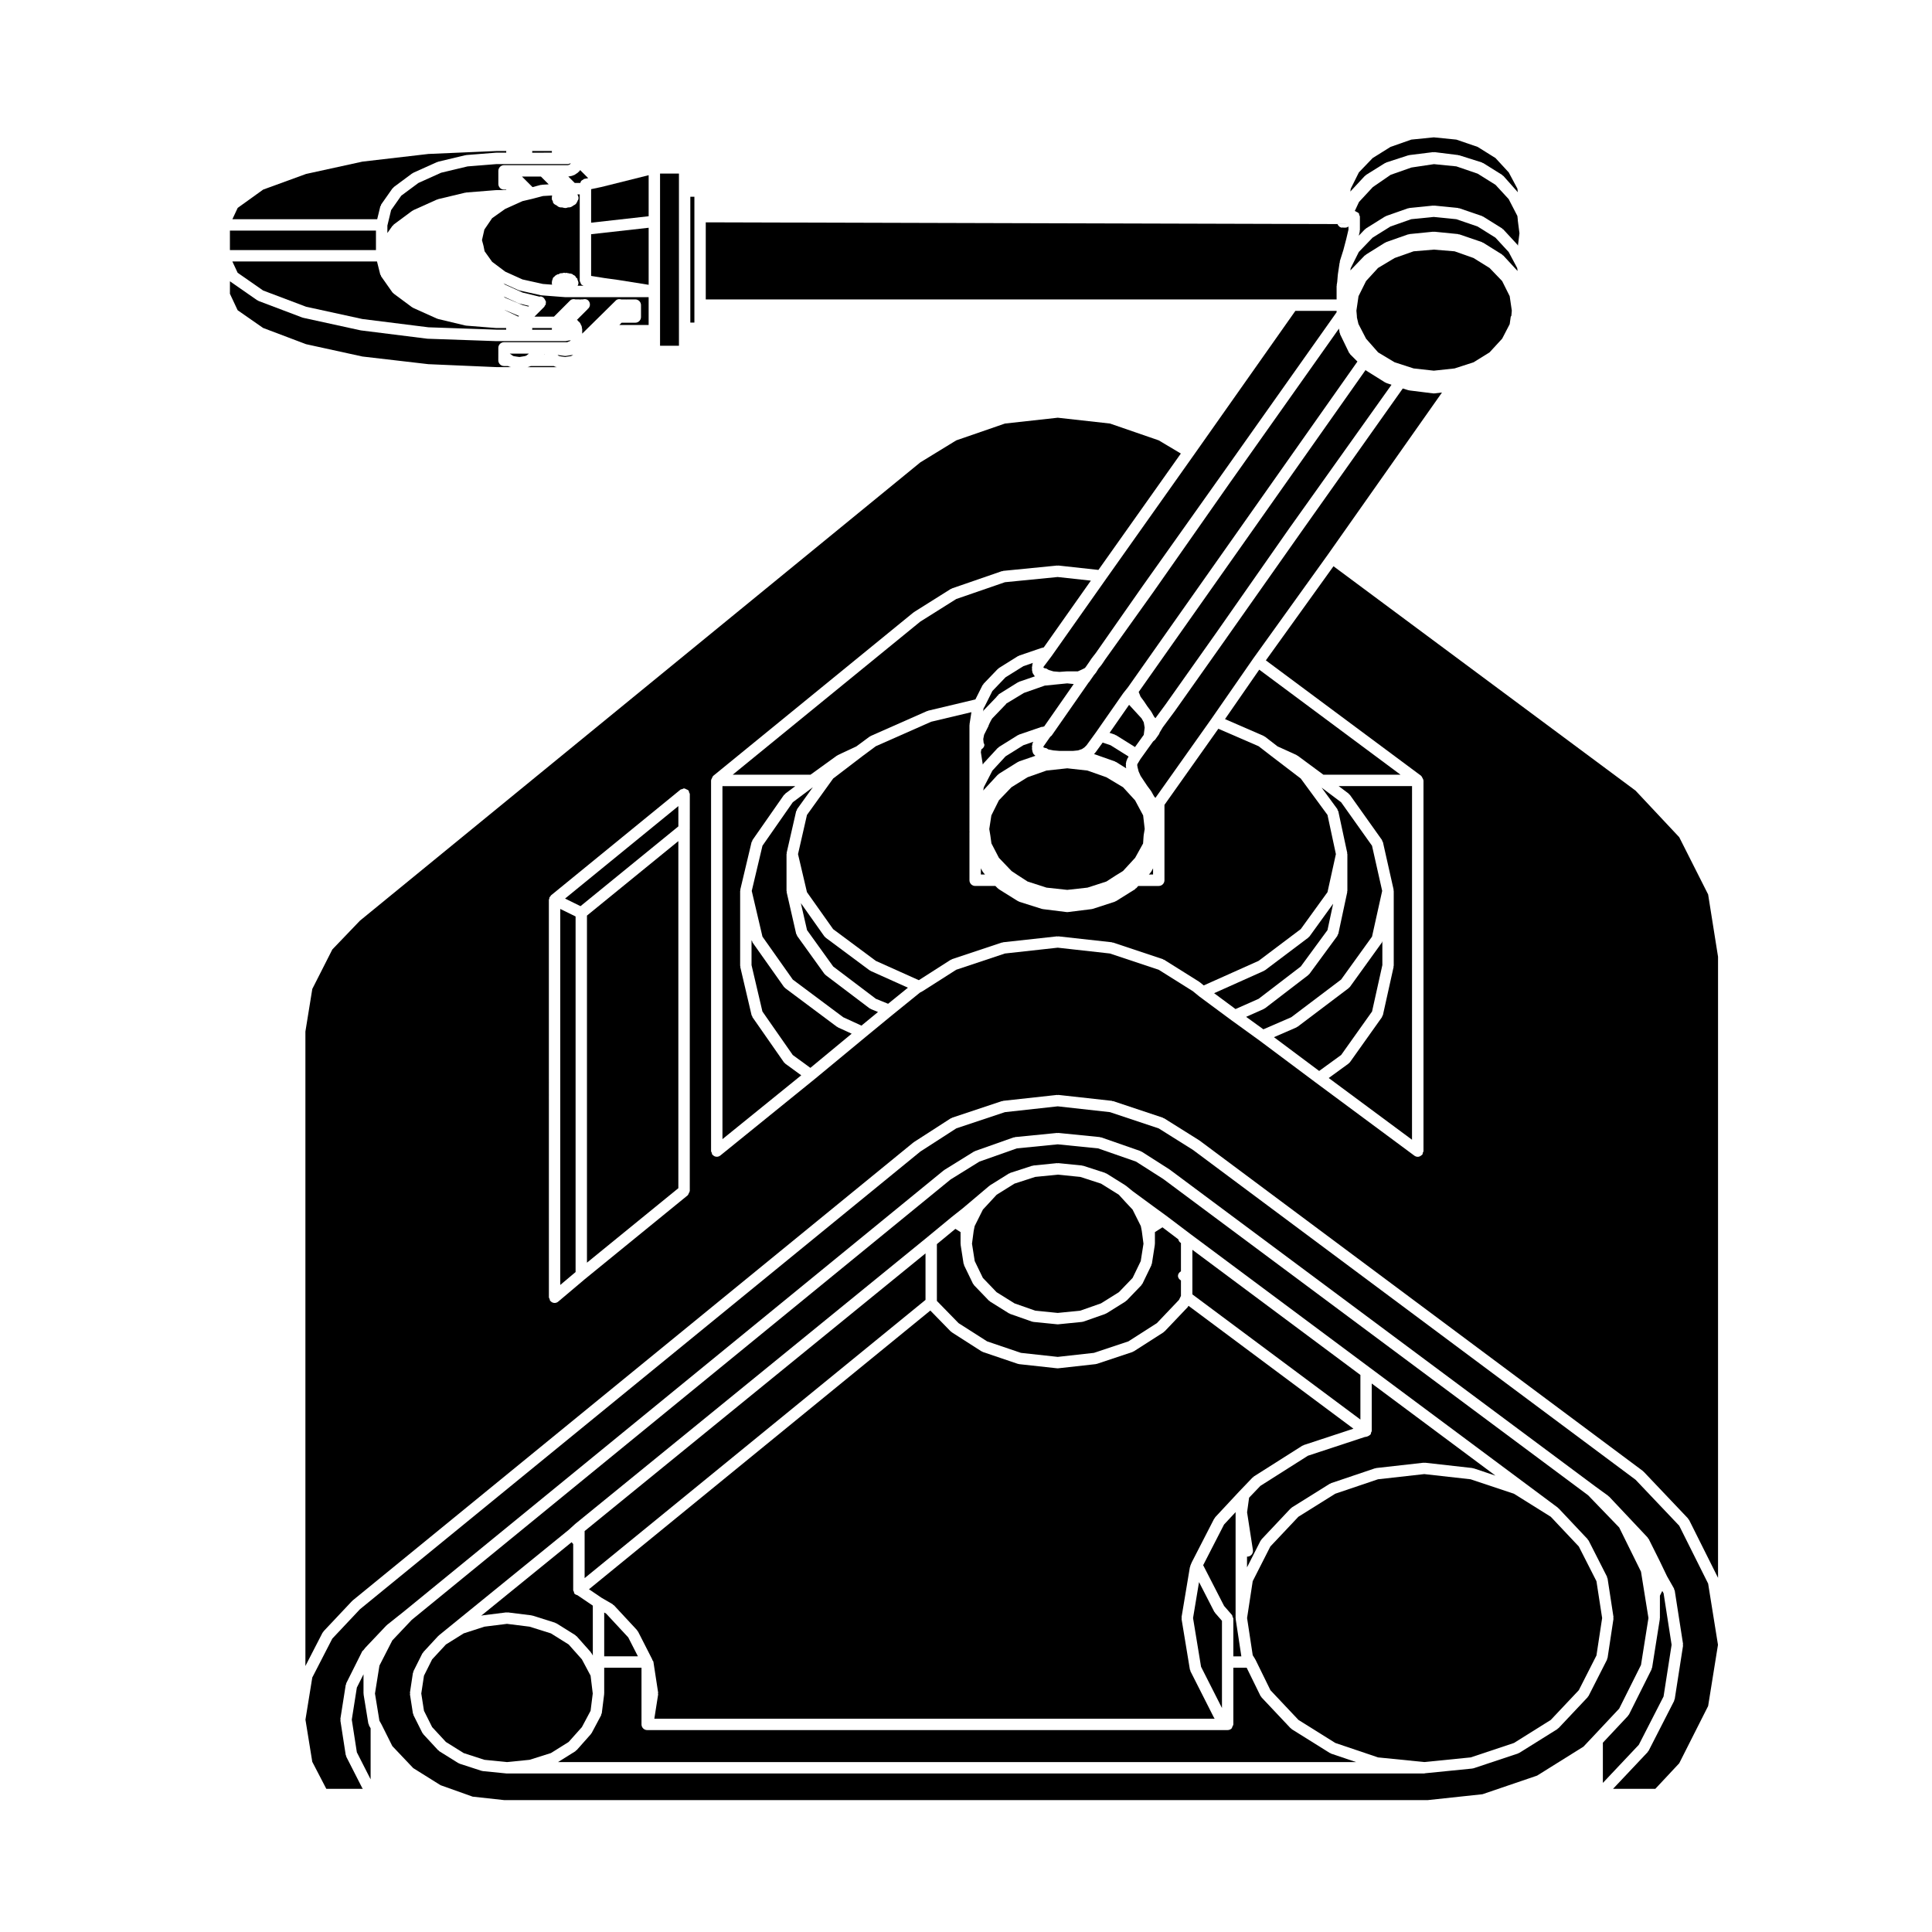
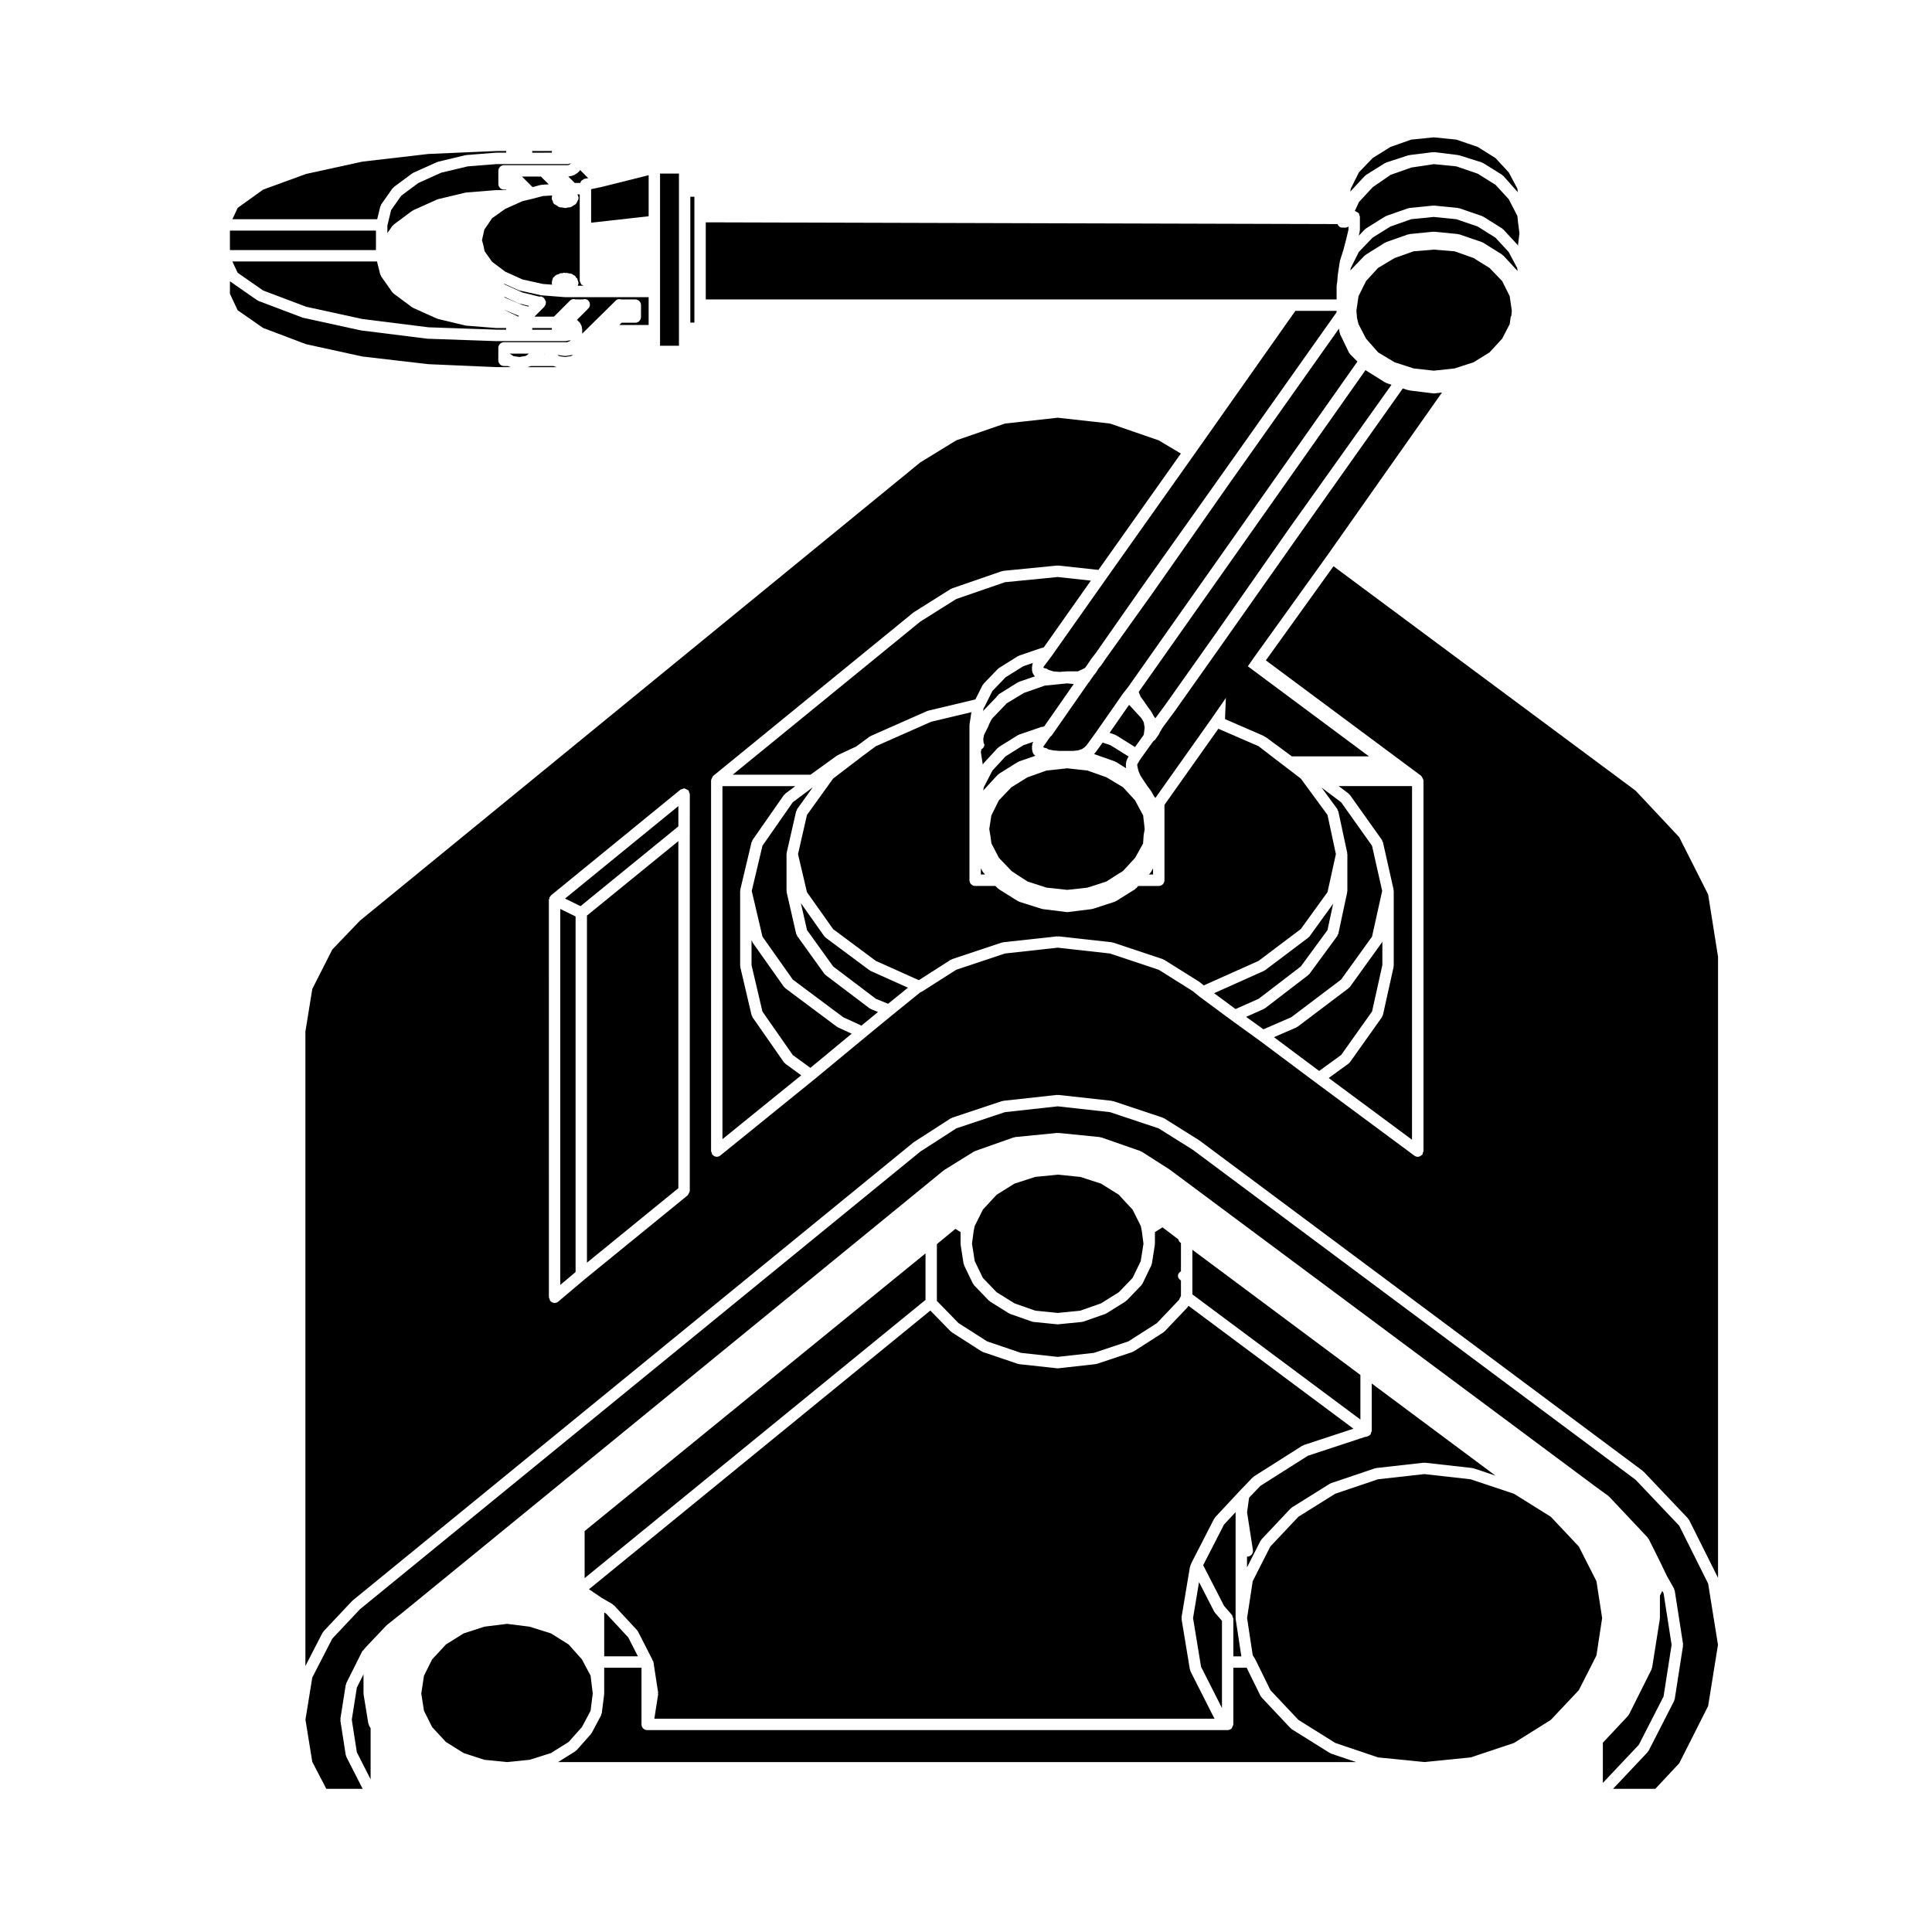
<svg xmlns="http://www.w3.org/2000/svg" fill="#000000" width="800px" height="800px" version="1.1" viewBox="144 144 512 512">
  <g>
    <path d="m426.83 347.61-5.492 0.594-5.023 1.773-4.262 2.644-3.336 3.473-1.996 4.004-0.555 3.613 0.277 1.652c0.004 0.012-0.004 0.016-0.004 0.023 0 0.012 0.012 0.016 0.012 0.023l0.289 2.098 1.98 3.82 3.359 3.512 1.727 1.152h0.004l2.508 1.621 5.019 1.621 5.5 0.594 5.352-0.594 5.019-1.621 2.508-1.621c0.004-0.004 0.016 0 0.02-0.004 0.004-0.004 0.004-0.012 0.012-0.016l1.863-1.148 3.211-3.492 2.106-3.797 0.137-2.019c0-0.039 0.02-0.07 0.023-0.105 0.004-0.016-0.016-0.031-0.012-0.039l0.281-1.684-0.414-3.594-2.141-3.996-3.184-3.473-4.414-2.644-5.027-1.773z" />
    <path d="m434.35 343.36c-0.031 0.047-0.082 0.059-0.109 0.102-0.016 0.02-0.012 0.051-0.023 0.07h-0.012c0 0.004 0 0.012-0.004 0.016l-0.281 0.281 5.543 1.949c0.059 0.02 0.082 0.09 0.125 0.117 0.059 0.023 0.117-0.004 0.172 0.031l2.691 1.684-0.105-0.629c-0.016-0.102 0.066-0.172 0.066-0.273 0-0.098-0.074-0.172-0.055-0.273l0.156-0.785c0.02-0.09 0.109-0.133 0.141-0.215 0.035-0.09-0.012-0.18 0.039-0.266l0.383-0.641-0.082-0.102-4.695-2.934-2.086-0.699z" />
    <path d="m395.95 398.35c0.059-0.035 0.125-0.004 0.191-0.035 0.059-0.031 0.082-0.105 0.145-0.125l13.227-4.41c0.055-0.02 0.105 0.031 0.16 0.016 0.059-0.016 0.09-0.074 0.145-0.086l14.328-1.57c0.066 0 0.105 0.051 0.168 0.051 0.059 0 0.105-0.051 0.168-0.051l14.168 1.57c0.059 0.012 0.09 0.07 0.145 0.086 0.055 0.016 0.105-0.031 0.16-0.016l13.227 4.41c0.066 0.023 0.086 0.102 0.141 0.125 0.059 0.023 0.125-0.012 0.18 0.031l9.289 5.824c0.031 0.02 0.031 0.059 0.059 0.082 0.031 0.02 0.07 0.012 0.098 0.031l1.055 0.863 14.535-6.508 11.18-8.422 7.082-9.789 2.223-10.078-2.227-10.387-7.078-9.637-7.856-6.004h-0.004c0-0.004-0.004-0.004-0.004-0.004l-3.309-2.559-10.672-4.629-14.281 20.172v19.977c0 0.836-0.676 1.512-1.512 1.512h-5.441l-0.5 0.574c-0.055 0.059-0.137 0.039-0.195 0.09-0.066 0.059-0.07 0.156-0.145 0.207l-5.039 3.148c-0.074 0.051-0.152 0.039-0.23 0.07-0.047 0.02-0.059 0.074-0.105 0.09l-5.824 1.891c-0.082 0.031-0.156 0.023-0.238 0.039-0.016 0-0.023 0.02-0.047 0.023l-6.297 0.785c-0.059 0.004-0.117 0.012-0.188 0.012s-0.125-0.004-0.188-0.012l-6.297-0.785c-0.02-0.004-0.023-0.02-0.039-0.023-0.082-0.012-0.152-0.012-0.227-0.035l-5.984-1.891c-0.051-0.016-0.07-0.074-0.109-0.098-0.074-0.031-0.16-0.02-0.238-0.07l-5.039-3.148c-0.055-0.031-0.055-0.105-0.105-0.145-0.051-0.035-0.117-0.02-0.16-0.066l-0.66-0.66h-5.356c-0.836 0-1.512-0.676-1.512-1.512v-12.75c0-0.031 0.031-0.051 0.031-0.082s-0.031-0.051-0.031-0.082v-6.906c0-0.012-0.004-0.012-0.004-0.02 0-0.012 0.004-0.012 0.004-0.02v-21.23c0-0.047 0.047-0.07 0.047-0.109 0-0.039-0.035-0.074-0.031-0.121l0.504-3.223-10.656 2.535-14.676 6.488-3.473 2.574-7.84 5.992-6.938 9.648-2.371 10.383 2.367 10.078 6.938 9.801 11.32 8.414 11.391 5.113z" />
    <path d="m430.72 321.43 0.734-0.367 0.215-0.215 0.984-1.414 0.629-0.945c0.016-0.02 0.039-0.02 0.051-0.035 0.016-0.016 0.004-0.039 0.02-0.055l1.062-1.371 12.43-17.773s0.004 0 0.004-0.004c0.004 0 0-0.004 0.004-0.004l20.777-29.281v-0.004l0.121-0.172c0.004-0.004 0.004-0.016 0.012-0.023 0 0 0.012 0 0.012-0.004l30.441-43.016v-0.367h-10.926l-26.949 38.25s-0.004 0-0.004 0.004l-23.297 32.895v0.004l-14.328 20.309-0.004 0.004c0 0.004-0.012 0.004-0.016 0.012-0.004 0.012 0 0.02-0.004 0.02l-2.133 2.84-0.035 0.25h0.012c0.145 0 0.242 0.109 0.371 0.152 0.137 0.039 0.277-0.016 0.402 0.059l0.629 0.379 1.238 0.367 1.598 0.137 1.934-0.145c0.023-0.004 0.039 0.02 0.066 0.02 0.02 0 0.035-0.023 0.055-0.023h2.82z" />
    <path d="m438.05 338.21 1.387 0.465c0.066 0.023 0.086 0.102 0.141 0.125 0.059 0.023 0.125-0.012 0.18 0.031l5.031 3.144 2.316-3.223 0.242-1.918-0.238-1.414-0.57-1.023-3.316-3.613z" />
    <path d="m445.77 327.39 0.5 1.25 0.832 1.113c0.012 0.012 0 0.031 0.012 0.039 0.012 0.016 0.031 0.016 0.039 0.031l0.906 1.359 0.938 1.25c0.023 0.031 0.012 0.074 0.031 0.105 0.02 0.031 0.066 0.031 0.082 0.066l0.035 0.055 0.004 0.012 0.68 1.23 0.363 0.434 2.664-3.613 13.695-19.355 19.363-27.699s0.012 0 0.012-0.004v-0.004l26.84-37.695-1.367-0.453c-0.047-0.02-0.059-0.07-0.105-0.09-0.07-0.035-0.152-0.023-0.223-0.07l-5.039-3.148c-0.066-0.039-0.066-0.117-0.121-0.168l-60.148 85.344z" />
    <path d="m449.11 374.98c-0.047 0.086-0.125 0.121-0.18 0.195-0.031 0.039-0.02 0.102-0.055 0.137l-0.418 0.438h1.117v-1.637z" />
    <path d="m486.21 413.57 13.199-9.977 8.191-11.375 2.691-12.121-2.691-11.965-8.188-11.523-5.176-3.883 4.18 5.699c0.07 0.098 0.031 0.207 0.074 0.312 0.051 0.105 0.16 0.152 0.18 0.273l2.363 11.023c0.016 0.059-0.035 0.105-0.031 0.168 0.012 0.055 0.066 0.09 0.066 0.145v9.766c0 0.059-0.055 0.098-0.066 0.145-0.004 0.066 0.047 0.105 0.031 0.168l-2.356 11.008c-0.023 0.133-0.137 0.207-0.195 0.316-0.039 0.086-0.004 0.18-0.059 0.262l-7.402 10.078c-0.07 0.09-0.16 0.125-0.242 0.203-0.035 0.023-0.023 0.074-0.059 0.105l-11.492 8.816c-0.059 0.039-0.133 0.031-0.191 0.066-0.051 0.023-0.059 0.098-0.109 0.109l-4.691 2.086 4.574 3.305z" />
    <path d="m389.27 482.12v-5.957l-90.34 73.586v12.469l90.34-73.734z" />
    <path d="m304.65 571.64-0.527-0.305v11.605h8.93l-2.562-5.012z" />
-     <path d="m271.75 572.16c0.051-0.012 0.082-0.07 0.133-0.074l6.297-0.785c0.07-0.004 0.117 0.055 0.188 0.055 0.066 0 0.117-0.059 0.188-0.055l6.297 0.785c0.051 0.004 0.074 0.059 0.125 0.074 0.051 0.012 0.098-0.031 0.141-0.016l5.984 1.891c0.07 0.023 0.09 0.102 0.152 0.125 0.066 0.023 0.133-0.004 0.195 0.035l5.039 3.148c0.07 0.039 0.07 0.125 0.133 0.176 0.059 0.051 0.145 0.039 0.195 0.102l3.777 4.254c0.047 0.051 0.023 0.117 0.059 0.176 0.035 0.051 0.109 0.059 0.141 0.117l0.309 0.57v-13.227l-4.082-2.766c-0.266-0.086-0.523-0.156-0.711-0.359-0.016-0.023-0.051-0.016-0.07-0.035-0.117-0.141-0.09-0.324-0.145-0.492-0.059-0.16-0.191-0.289-0.191-0.465v-12.191l-0.418-0.5-23.938 19.461 0.051-0.02c0.055-0.012 0.102 0.027 0.152 0.016z" />
    <path d="m405.6 499.48 8.957 3.043 9.754 1.066 9.594-1.066 9.125-3.043 7.551-4.832 5.856-6.156 0.527-1.066v-4.094c-0.441-0.266-0.785-0.66-0.785-1.211 0-0.551 0.344-0.945 0.785-1.211v-7.496c-0.367-0.223-0.613-0.539-0.695-0.977l-4.203-3.184-2 1.266v3.102c0 0.047-0.047 0.07-0.047 0.109-0.004 0.047 0.035 0.074 0.031 0.121l-0.785 5.039c-0.016 0.086-0.102 0.133-0.121 0.211-0.023 0.074 0.02 0.141-0.016 0.211l-2.363 4.883c-0.047 0.102-0.141 0.145-0.207 0.23-0.039 0.051-0.02 0.109-0.059 0.156l-3.934 4.09c-0.051 0.051-0.121 0.035-0.176 0.074-0.051 0.047-0.055 0.121-0.109 0.156l-5.039 3.148c-0.066 0.039-0.137 0.031-0.203 0.059-0.047 0.02-0.055 0.074-0.102 0.09l-5.824 2.047c-0.105 0.035-0.207 0.039-0.309 0.055-0.02 0-0.031 0.02-0.051 0.023l-6.297 0.629c-0.051 0-0.098 0.004-0.145 0.004-0.055 0-0.102-0.004-0.145-0.004l-6.297-0.629c-0.02-0.004-0.031-0.023-0.051-0.023-0.102-0.016-0.203-0.02-0.309-0.055l-5.824-2.047c-0.047-0.016-0.055-0.07-0.102-0.09-0.066-0.031-0.137-0.02-0.203-0.059l-5.039-3.148c-0.059-0.035-0.066-0.109-0.109-0.156-0.055-0.039-0.125-0.023-0.176-0.074l-3.934-4.09c-0.039-0.047-0.023-0.105-0.059-0.156-0.066-0.086-0.16-0.133-0.211-0.23l-2.359-4.879c-0.031-0.07 0.012-0.137-0.012-0.211-0.023-0.082-0.105-0.125-0.121-0.211l-0.785-5.039c-0.004-0.051 0.031-0.082 0.031-0.121 0-0.039-0.047-0.07-0.047-0.109v-3.102l-1.367-0.863-4.906 4.051v8.398c0 0.012 0.004 0.012 0.004 0.02 0 0.012-0.004 0.012-0.004 0.02v6.606l5.754 5.898z" />
    <path d="m303.42 567.43 2.938 1.703c0.074 0.039 0.082 0.133 0.141 0.188 0.059 0.051 0.152 0.035 0.207 0.098l6.141 6.609c0.055 0.055 0.031 0.141 0.074 0.203 0.039 0.059 0.125 0.07 0.16 0.137l3.777 7.402c0.016 0.031-0.004 0.059 0.004 0.09 0.023 0.039 0.031 0.082 0.051 0.121 0.074 0.141 0.223 0.238 0.246 0.406l1.258 8.188c0.012 0.082-0.055 0.145-0.055 0.227 0 0.086 0.07 0.145 0.055 0.238l-1.012 6.438h148.52c-0.051-0.066-0.117-0.098-0.156-0.168l-6.297-12.438c-0.035-0.07 0.012-0.141-0.02-0.215-0.031-0.086-0.105-0.133-0.121-0.223l-2.207-13.383c-0.016-0.09 0.055-0.156 0.055-0.246 0-0.09-0.07-0.156-0.055-0.246l2.207-13.227c0.012-0.066 0.074-0.09 0.098-0.145 0.012-0.059-0.031-0.105-0.004-0.168l0.312-0.785c0.012-0.023 0.039-0.031 0.051-0.051 0.016-0.031-0.004-0.059 0.004-0.082l5.984-11.648c0.039-0.07 0.121-0.082 0.168-0.137 0.039-0.066 0.02-0.145 0.074-0.207l6.453-6.926h0.012c0.004-0.004 0.004-0.012 0.004-0.012l3.465-3.621c0.051-0.051 0.121-0.039 0.176-0.082 0.051-0.047 0.051-0.117 0.105-0.156l12.906-8.188c0.059-0.035 0.125 0 0.188-0.031 0.066-0.031 0.086-0.105 0.145-0.125l13.203-4.352-43.684-32.547c-0.047 0.082-0.121 0.117-0.172 0.188-0.035 0.047-0.02 0.105-0.059 0.145l-6.141 6.453c-0.047 0.051-0.117 0.031-0.168 0.07-0.051 0.047-0.051 0.121-0.105 0.156l-7.871 5.039c-0.074 0.051-0.156 0.039-0.227 0.07-0.051 0.02-0.066 0.082-0.109 0.102l-9.445 3.148c-0.086 0.031-0.172 0.031-0.262 0.039-0.02 0.004-0.031 0.023-0.051 0.031l-9.922 1.102c-0.055 0-0.105 0.004-0.168 0.004-0.059 0-0.105-0.004-0.168-0.004l-10.078-1.102c-0.02-0.004-0.023-0.023-0.047-0.031-0.098-0.012-0.18-0.016-0.273-0.047l-9.289-3.148c-0.051-0.016-0.059-0.074-0.105-0.098-0.07-0.031-0.152-0.02-0.223-0.07l-7.871-5.039c-0.055-0.031-0.055-0.105-0.105-0.145-0.051-0.039-0.121-0.02-0.168-0.07l-5.414-5.551-90.465 73.859z" />
    <path d="m465.79 571.13-4.035-7.859-1.586 9.531 2.121 12.906 5.543 10.938v-23.113l-1.828-2.098c-0.035-0.035-0.016-0.09-0.047-0.125-0.051-0.07-0.129-0.105-0.168-0.18z" />
    <path d="m298.21 601.7 2.301-4.32 0.574-4.578-0.574-4.731-2.301-4.32-3.512-3.949-4.695-2.938-5.668-1.781-5.977-0.746-5.977 0.746-5.496 1.777-4.715 2.949-3.648 3.941-2.164 4.328-0.715 4.719 0.715 4.574 2.164 4.328 3.648 3.938 4.715 2.949 5.488 1.781 5.984 0.602 5.984-0.602 5.66-1.789 4.695-2.938z" />
    <path d="m472.97 582.94-1.508-9.914c-0.004-0.039 0.035-0.074 0.031-0.117 0-0.039-0.047-0.066-0.047-0.105v-28.023c0-0.035 0.035-0.059 0.035-0.09l-3.098 3.324-5.531 10.777 5.547 10.801 2.074 2.379c0.133 0.145 0.109 0.336 0.172 0.516 0.066 0.168 0.203 0.297 0.203 0.484v9.98h2.121z" />
    <path d="m299.55 478.62 24.219-19.738v-91.98l-24.219 19.738z" />
    <path d="m292.47 484.53 4.066-3.426v-94.234l-4.066-1.992z" />
    <path d="m589.01 611.29 7.664-15.176 2.606-16.223-2.606-16.219-7.664-15.34-11.566-12.184-117.3-87.414-9.082-5.699-12.902-4.301-13.844-1.543-14 1.543-12.891 4.301-9.516 6.137-148.51 121.29-7.336 7.793-5.305 10.309-1.809 11.168 1.809 11.168 3.719 7.16h9.699c-0.047-0.066-0.117-0.098-0.152-0.16l-4.254-8.344c-0.035-0.074 0.004-0.145-0.016-0.227-0.031-0.09-0.117-0.137-0.133-0.23l-1.414-9.129c-0.012-0.086 0.055-0.145 0.055-0.23 0-0.09-0.07-0.145-0.055-0.238l1.414-8.973c0.012-0.086 0.102-0.125 0.121-0.207 0.02-0.082-0.02-0.156 0.016-0.238l4.254-8.504c0.055-0.105 0.188-0.133 0.262-0.227 0.059-0.082 0.105-0.145 0.176-0.211l0.133-0.191c0.023-0.039 0.082-0.039 0.109-0.082 0.031-0.039 0.016-0.09 0.051-0.125l5.668-5.984c0.031-0.031 0.074-0.02 0.105-0.047 0.031-0.023 0.02-0.074 0.055-0.098l4.543-3.613 142.96-116.82c0.031-0.023 0.07-0.012 0.102-0.031s0.023-0.066 0.059-0.086l7.871-4.883c0.051-0.035 0.109-0.004 0.168-0.023 0.055-0.031 0.07-0.102 0.125-0.117l10.238-3.621c0.059-0.02 0.121 0.031 0.188 0.012 0.07-0.012 0.102-0.082 0.168-0.09l11.18-1.102c0.059 0 0.098 0.051 0.145 0.051 0.059 0 0.102-0.051 0.145-0.051l11.023 1.102c0.07 0.012 0.102 0.074 0.16 0.09s0.121-0.031 0.188-0.012l10.387 3.621c0.066 0.02 0.082 0.098 0.133 0.117 0.059 0.031 0.125 0 0.188 0.035l7.402 4.727c0.016 0.016 0.016 0.035 0.031 0.047 0.02 0.016 0.039 0.004 0.059 0.02l112.73 83.926 3.445 2.508c0.051 0.031 0.039 0.09 0.082 0.121 0.039 0.031 0.102 0.023 0.137 0.066l10.23 10.863c0.055 0.059 0.031 0.141 0.082 0.207 0.047 0.066 0.137 0.082 0.172 0.145l2.832 5.668c0.004 0.004 0 0.012 0 0.016 0.004 0.004 0.004 0.004 0.012 0.004l2.035 4.231 1.844 3.238c0.055 0.09 0.012 0.188 0.039 0.281 0.031 0.098 0.125 0.137 0.145 0.238l2.207 14.168c0.012 0.086-0.059 0.145-0.059 0.23 0 0.086 0.07 0.145 0.059 0.23l-2.207 14.168c-0.02 0.098-0.102 0.141-0.133 0.23-0.023 0.082 0.02 0.152-0.016 0.227l-6.769 13.227c-0.051 0.09-0.137 0.125-0.195 0.207-0.031 0.039-0.012 0.105-0.051 0.141l-9.184 9.734h11.203z" />
    <path d="m584.86 593.59 2.133-13.699-2.125-13.664-0.348-0.609-0.625 1.254-0.004 5.938c0 0.047-0.047 0.07-0.047 0.109-0.004 0.047 0.035 0.082 0.031 0.121l-2.047 12.906c-0.02 0.09-0.102 0.137-0.125 0.223-0.02 0.074 0.02 0.145-0.016 0.223l-5.984 11.965c-0.047 0.09-0.133 0.133-0.195 0.211-0.035 0.047-0.016 0.105-0.055 0.141l-6.676 7.125v10.656l9.523-10.098z" />
    <path d="m496.62 608.62c-0.074-0.031-0.145-0.02-0.215-0.066l-10.078-6.297c-0.066-0.039-0.066-0.117-0.121-0.168-0.051-0.039-0.125-0.023-0.176-0.082l-7.715-8.188c-0.039-0.039-0.02-0.102-0.055-0.145-0.066-0.082-0.152-0.121-0.203-0.215l-3.68-7.5h-3.527v15.02c0 0.012-0.012 0.016-0.012 0.023-0.004 0.203-0.141 0.363-0.23 0.551-0.082 0.172-0.09 0.367-0.227 0.504-0.012 0.004-0.004 0.02-0.012 0.023-0.297 0.277-0.664 0.406-1.031 0.406l-153.82 0.004c-0.836 0-1.512-0.676-1.512-1.512v-15.02h-9.883v6.832c0 0.035-0.035 0.055-0.035 0.09 0 0.039 0.031 0.059 0.023 0.102l-0.629 5.039c-0.016 0.105-0.105 0.168-0.141 0.266-0.023 0.09 0.02 0.176-0.023 0.258l-2.519 4.727c-0.039 0.074-0.109 0.105-0.16 0.168-0.031 0.039-0.012 0.098-0.047 0.125l-3.777 4.254c-0.051 0.059-0.133 0.039-0.191 0.09-0.059 0.051-0.066 0.145-0.137 0.188l-4.602 2.875h211.5l-6.664-2.254c-0.051-0.02-0.059-0.078-0.102-0.098z" />
    <path d="m404.47 482.66 3.637 3.785 4.742 2.961 5.504 1.934 5.957 0.598 5.961-0.598 5.504-1.934 4.738-2.961 3.641-3.785 2.156-4.465 0.723-4.602-0.445-3.363-0.258-1.305-2.18-4.363-2.051-2.191-0.004-0.012h-0.004l-1.594-1.742-4.711-2.941-5.492-1.781-5.984-0.598-5.981 0.598-5.492 1.781-4.719 2.945-3.644 3.941-2.18 4.363-0.262 1.305-0.445 3.363 0.723 4.602z" />
    <path d="m554.97 599.8 7.43-7.879 4.676-9.199 1.508-9.922-1.508-9.766-4.676-9.199-7.43-7.879-9.766-6.102-11.48-3.828-12.273-1.375-12.273 1.375-11.324 3.828-9.766 6.102-7.43 7.879-4.676 9.199-1.492 9.766 1.496 9.848 0.621 0.996c0.02 0.023 0 0.055 0.016 0.086 0.016 0.02 0.055 0.023 0.066 0.051l3.996 8.148 7.422 7.871 9.766 6.102 11.324 3.828 12.273 1.23 12.273-1.23 11.48-3.828z" />
    <path d="m297.84 384.14 25.934-21.141v-5.379l-30.027 24.508z" />
-     <path d="m536.87 619.49 14.48-4.934 12.281-7.672 2.539-2.691s0.004 0 0.004-0.004l6.922-7.379 5.785-11.574 1.977-12.438-1.977-12.289-5.777-11.707-8.242-8.543-112.59-83.816-7.215-4.606-10.051-3.5-10.691-1.074-10.844 1.074-9.91 3.5-7.648 4.742-142.8 116.71-5.141 5.441-3.414 6.672-1.184 7.402 1.176 7.203 0.492 0.867c0.004 0.012 0 0.031 0.004 0.039 0.012 0.016 0.031 0.02 0.035 0.031l2.891 5.785 5.535 5.836 7.25 4.535 8.504 3.031 8.414 0.922h244.64zm-15.414-5.5h-243.09c-0.051 0-0.102-0.004-0.145-0.004l-6.297-0.629c-0.016-0.004-0.02-0.02-0.039-0.023-0.098-0.012-0.188-0.016-0.277-0.047l-5.824-1.891c-0.047-0.016-0.059-0.07-0.105-0.09-0.074-0.031-0.16-0.02-0.23-0.07l-5.039-3.148c-0.066-0.039-0.07-0.125-0.125-0.176-0.055-0.039-0.133-0.023-0.18-0.082l-3.934-4.254c-0.035-0.039-0.02-0.102-0.051-0.137-0.059-0.082-0.145-0.117-0.191-0.207l-2.363-4.727c-0.035-0.074 0.004-0.145-0.016-0.223-0.031-0.086-0.109-0.133-0.125-0.223l-0.785-5.039c-0.012-0.09 0.055-0.145 0.055-0.238 0-0.082-0.07-0.141-0.055-0.227l0.785-5.195c0.012-0.086 0.098-0.125 0.121-0.207 0.023-0.082-0.02-0.16 0.016-0.246l2.363-4.727c0.035-0.07 0.121-0.082 0.172-0.145 0.039-0.059 0.02-0.141 0.074-0.195l3.934-4.254c0.023-0.031 0.07-0.02 0.102-0.051s0.02-0.074 0.055-0.102l34.461-28.016 1.688-1.535c0.012-0.012 0.031 0 0.039-0.012 0.012-0.012 0.004-0.031 0.02-0.039l93.355-76.035v-0.004l6.297-5.195c0.004-0.004 0.012 0 0.016-0.004 0.004-0.004 0-0.012 0.004-0.016l2.992-2.363 7.043-5.949c0.031-0.031 0.074-0.012 0.105-0.039 0.031-0.02 0.031-0.07 0.066-0.09l5.039-3.148c0.059-0.039 0.125-0.004 0.191-0.035 0.059-0.023 0.082-0.105 0.141-0.121l5.824-1.891c0.059-0.02 0.109 0.023 0.168 0.012 0.059-0.012 0.09-0.07 0.152-0.082l6.297-0.629c0.055 0 0.098 0.051 0.145 0.051 0.051 0 0.102-0.051 0.145-0.051l6.297 0.629c0.066 0.012 0.098 0.07 0.145 0.082 0.059 0.016 0.109-0.031 0.172-0.012l5.824 1.891c0.066 0.02 0.086 0.098 0.141 0.121 0.066 0.023 0.133-0.004 0.191 0.035l5.039 3.148c0.031 0.02 0.031 0.059 0.059 0.082 0.031 0.02 0.07 0.012 0.098 0.031l1.719 1.402 5.309 3.898 3.457 2.519c0.012 0 0.004 0.012 0.012 0.012 0.004 0.004 0.012 0 0.02 0.004l6.445 4.875 47.551 35.422 49.906 37.156c0.039 0.031 0.031 0.086 0.07 0.117 0.039 0.031 0.09 0.02 0.125 0.059l7.715 8.188c0.051 0.059 0.031 0.137 0.082 0.207 0.047 0.059 0.125 0.07 0.168 0.141l4.883 9.602c0.039 0.086-0.004 0.168 0.02 0.25 0.031 0.082 0.109 0.117 0.125 0.207l1.57 10.23c0.012 0.082-0.059 0.141-0.059 0.227 0 0.082 0.07 0.141 0.059 0.227l-1.57 10.387c-0.02 0.098-0.102 0.141-0.125 0.227-0.031 0.082 0.02 0.156-0.02 0.23l-4.883 9.602c-0.051 0.09-0.137 0.133-0.195 0.211-0.031 0.039-0.016 0.102-0.051 0.137l-7.715 8.188c-0.051 0.055-0.125 0.039-0.176 0.082-0.059 0.051-0.059 0.125-0.121 0.168l-10.078 6.297c-0.07 0.047-0.152 0.035-0.223 0.07-0.047 0.02-0.059 0.07-0.105 0.09l-11.809 3.934c-0.098 0.031-0.191 0.031-0.293 0.047-0.012 0.004-0.02 0.02-0.039 0.023l-12.594 1.258c-0.039 0.043-0.082 0.047-0.137 0.047z" />
-     <path d="m468.64 334.57 10.273 4.465c0.07 0.031 0.082 0.105 0.137 0.137 0.059 0.039 0.133 0.012 0.188 0.055l3.324 2.574 5.031 2.281c0.055 0.031 0.066 0.098 0.109 0.121 0.047 0.023 0.109 0.004 0.156 0.039l6.848 5.059h20.441l-37.434-27.832z" />
+     <path d="m468.64 334.57 10.273 4.465c0.07 0.031 0.082 0.105 0.137 0.137 0.059 0.039 0.133 0.012 0.188 0.055c0.055 0.031 0.066 0.098 0.109 0.121 0.047 0.023 0.109 0.004 0.156 0.039l6.848 5.059h20.441l-37.434-27.832z" />
    <path d="m420.18 315.7c0.047-0.016 0.066-0.066 0.109-0.07l0.316-0.055 12.484-17.699-8.797-0.961-13.977 1.379-12.902 4.453-9.539 5.996-49.695 40.559h20.617l7.008-5.066c0.047-0.035 0.102-0.004 0.145-0.035 0.047-0.031 0.051-0.09 0.102-0.105l4.902-2.297 3.5-2.59c0.051-0.035 0.117-0.016 0.168-0.047 0.055-0.031 0.066-0.102 0.121-0.121l14.957-6.609c0.047-0.02 0.098 0.016 0.141-0.004 0.051-0.016 0.066-0.07 0.117-0.086l12.535-2.988 1.891-3.777c0.039-0.074 0.133-0.09 0.18-0.152 0.047-0.066 0.023-0.152 0.086-0.211l3.777-3.934c0.051-0.051 0.121-0.039 0.176-0.082 0.051-0.047 0.055-0.121 0.109-0.156l5.039-3.148c0.055-0.039 0.121-0.004 0.176-0.031 0.059-0.031 0.074-0.102 0.133-0.117l5.984-2.047c0.051-0.02 0.09 0.02 0.137 0.004z" />
    <path d="m417.76 319.67-2.551 0.871-4.742 2.961-3.477 3.629-2.106 4.211c-0.016 0.023-0.047 0.035-0.059 0.059-0.012 0.023-0.016 0.051-0.031 0.07-0.004 0.012 0 0.02-0.004 0.031l-0.133 0.195-0.133 0.84c0.004-0.016 0.02-0.016 0.031-0.031 0.047-0.066 0.023-0.152 0.086-0.211l3.465-3.613 0.055-0.117c0.066-0.125 0.215-0.168 0.312-0.266 0.098-0.105 0.109-0.258 0.238-0.332l5.039-3.148c0.055-0.039 0.121-0.004 0.176-0.031 0.059-0.031 0.074-0.102 0.133-0.117l4.231-1.445c-0.188-0.125-0.289-0.312-0.402-0.504-0.07-0.117-0.16-0.203-0.195-0.332-0.012-0.035-0.051-0.051-0.055-0.09l-0.156-0.785c-0.02-0.09 0.055-0.168 0.051-0.258-0.004-0.09-0.082-0.156-0.066-0.258l0.156-1.102c0.016-0.098 0.113-0.141 0.137-0.227z" />
    <path d="m417.81 340.68c0.012-0.031 0.004-0.066 0.02-0.09l-2.621 0.898-4.727 2.953-3.496 3.793-2.273 4.41-0.152 0.953c0.039-0.055 0.02-0.133 0.07-0.18l3.777-4.09c0.055-0.059 0.133-0.047 0.188-0.09 0.059-0.051 0.059-0.125 0.121-0.168l5.039-3.148c0.055-0.039 0.121-0.004 0.176-0.031 0.055-0.031 0.074-0.102 0.133-0.117l4.336-1.484-0.117-0.082c-0.02-0.016-0.02-0.047-0.039-0.059-0.293-0.207-0.516-0.504-0.59-0.883 0-0.012-0.012-0.016-0.016-0.023l-0.156-0.785c-0.02-0.102 0.055-0.176 0.055-0.273 0-0.102-0.082-0.172-0.066-0.273l0.156-0.945c0.023-0.121 0.133-0.18 0.184-0.285z" />
    <path d="m477.54 408.7 11.18-8.57 7.078-9.645 1.5-6.988-6.262 8.66c-0.066 0.098-0.168 0.137-0.25 0.211-0.031 0.035-0.031 0.086-0.066 0.109l-11.492 8.66c-0.055 0.039-0.125 0.031-0.191 0.059-0.047 0.031-0.051 0.09-0.102 0.105l-13.184 5.906 5.672 4.203z" />
    <path d="m403.94 374.11v1.637h1.094l-0.422-0.473c-0.031-0.035-0.016-0.09-0.047-0.125-0.051-0.066-0.121-0.102-0.16-0.172z" />
    <path d="m518.21 352.32h-19.457l2.664 2c0.07 0.051 0.07 0.145 0.125 0.207 0.055 0.059 0.145 0.059 0.195 0.125l8.504 11.965c0.07 0.09 0.031 0.195 0.07 0.297 0.047 0.102 0.145 0.141 0.176 0.246l2.832 12.594c0.012 0.066-0.039 0.109-0.031 0.176 0.004 0.059 0.066 0.098 0.066 0.156v19.84c0 0.059-0.055 0.102-0.066 0.156-0.012 0.055 0.047 0.105 0.031 0.168l-2.832 12.75c-0.031 0.125-0.133 0.191-0.188 0.301-0.039 0.086 0 0.172-0.059 0.25l-8.504 11.965c-0.07 0.105-0.18 0.156-0.277 0.238-0.035 0.031-0.031 0.086-0.07 0.105l-5.262 3.828 22.07 16.355 0.008-93.723z" />
    <path d="m499.42 423.58 8.188-11.523 2.731-12.293v-6.344c-0.012 0.02-0.023 0.039-0.035 0.059-0.039 0.082-0.012 0.176-0.059 0.258l-8.504 11.809c-0.07 0.098-0.172 0.137-0.258 0.215-0.035 0.031-0.031 0.082-0.066 0.105l-13.543 10.23c-0.059 0.047-0.133 0.031-0.191 0.066-0.051 0.031-0.059 0.098-0.117 0.117l-5.953 2.586 11.977 8.949z" />
    <path d="m420.69 336.55 7.856-11.27-1.723-0.18-5.949 0.594-5.527 1.941-4.695 2.84c-0.031 0.039-0.02 0.098-0.051 0.125l-3.664 3.809-0.348 0.59-0.297 0.59-0.16 0.324-0.039 0.145c-0.02 0.07-0.082 0.102-0.105 0.156-0.016 0.051 0.016 0.105-0.012 0.156l-1.176 2.344-0.227 1.148 0.105 1.023c0.059 0.16 0.195 0.293 0.195 0.48 0 0.555-0.348 0.953-0.797 1.215l-0.137 0.762 0.508 3.254c0.023-0.039 0.07-0.051 0.102-0.082 0.039-0.066 0.02-0.141 0.07-0.195l3.777-4.09c0.055-0.059 0.133-0.047 0.188-0.09 0.059-0.051 0.059-0.125 0.121-0.168l5.039-3.148c0.055-0.039 0.121-0.004 0.176-0.031 0.059-0.031 0.074-0.102 0.133-0.117l5.984-2.047c0.09-0.035 0.168 0.031 0.258 0.012 0.09-0.012 0.145-0.098 0.238-0.098h0.156z" />
    <path d="m238.57 591.22-1.344 8.504 1.344 8.656 3.648 7.16v-13.527l-0.43-0.754c-0.047-0.082 0-0.16-0.031-0.246-0.035-0.098-0.133-0.152-0.145-0.258l-1.258-7.715c-0.004-0.051 0.031-0.082 0.031-0.125-0.004-0.047-0.051-0.07-0.051-0.117v-5.09z" />
    <path d="m478.02 537.77-2.996 3.129-0.535 3.875 1.547 10.012c0.125 0.82-0.441 1.594-1.27 1.723-0.074 0.012-0.152 0.016-0.227 0.016-0.023 0-0.039-0.023-0.066-0.023v2.863l3.598-7.078c0.039-0.074 0.121-0.086 0.168-0.141 0.051-0.07 0.031-0.145 0.082-0.207l7.715-8.188c0.051-0.055 0.125-0.039 0.18-0.086 0.055-0.047 0.055-0.121 0.117-0.16l10.078-6.297c0.055-0.039 0.121-0.004 0.18-0.031 0.055-0.031 0.074-0.102 0.137-0.121l11.648-3.934c0.055-0.02 0.105 0.023 0.16 0.016 0.059-0.02 0.09-0.082 0.152-0.09l12.594-1.414c0.059-0.004 0.105 0.051 0.168 0.051 0.066 0 0.105-0.055 0.168-0.051l12.594 1.414c0.059 0.012 0.09 0.07 0.145 0.086 0.059 0.012 0.105-0.031 0.16-0.016l5.801 1.941-32.793-24.414v12.574c0 0.156-0.121 0.262-0.168 0.402-0.051 0.156-0.023 0.324-0.121 0.457-0.004 0.016 0 0.031-0.012 0.047-0.031 0.039-0.082 0.059-0.109 0.098-0.047 0.051-0.09 0.074-0.137 0.109-0.172 0.145-0.359 0.258-0.574 0.312-0.039 0.012-0.051 0.055-0.09 0.059l-0.699 0.141-15 4.941z" />
    <path d="m504.52 508.38-44.527-33.172v11.816l44.527 33.172z" />
    <path d="m384.61 405.75-9.879-4.438c-0.051-0.02-0.055-0.082-0.102-0.105-0.059-0.031-0.125-0.016-0.18-0.059l-11.648-8.66c-0.035-0.023-0.031-0.082-0.066-0.105-0.09-0.082-0.195-0.125-0.266-0.227l-6.231-8.812 1.633 7.144 6.934 9.645 11.309 8.559 3.238 1.32z" />
    <path d="m369.7 417.94-3.641-1.672c-0.047-0.023-0.051-0.082-0.098-0.105-0.055-0.031-0.121-0.02-0.176-0.059l-13.699-10.23c-0.035-0.031-0.031-0.082-0.066-0.105-0.09-0.082-0.195-0.125-0.266-0.227l-8.344-11.809c-0.051-0.082-0.016-0.168-0.055-0.246-0.051-0.105-0.156-0.168-0.18-0.289l-0.012-0.039v6.606l2.887 12.297 8.035 11.523 4.672 3.41z" />
    <path d="m335.45 445.89 20.887-16.922-4.238-3.09c-0.035-0.031-0.031-0.082-0.066-0.105-0.098-0.086-0.211-0.137-0.281-0.246l-8.344-11.965c-0.051-0.074-0.016-0.16-0.051-0.242-0.051-0.105-0.152-0.16-0.18-0.281l-2.992-12.75c-0.016-0.066 0.035-0.117 0.031-0.176-0.008-0.07-0.07-0.109-0.07-0.176v-19.836c0-0.066 0.059-0.105 0.07-0.168 0.012-0.059-0.047-0.117-0.031-0.18l2.992-12.594c0.023-0.105 0.125-0.141 0.172-0.23 0.039-0.098 0-0.195 0.059-0.289l8.344-11.965c0.051-0.07 0.145-0.07 0.207-0.125 0.059-0.07 0.055-0.16 0.125-0.215l2.672-2h-19.301l0.004 93.555z" />
    <path d="m376.68 412.19-1.898-0.777c-0.055-0.02-0.07-0.09-0.121-0.117-0.07-0.039-0.152-0.023-0.215-0.074l-11.648-8.816c-0.035-0.023-0.031-0.082-0.066-0.105-0.086-0.074-0.188-0.121-0.25-0.211l-7.246-10.078c-0.055-0.082-0.02-0.168-0.059-0.25-0.055-0.105-0.16-0.172-0.188-0.301l-2.519-11.023c-0.016-0.059 0.035-0.105 0.031-0.176-0.004-0.059-0.066-0.098-0.066-0.156v-9.766c0-0.066 0.059-0.102 0.066-0.156 0.004-0.07-0.047-0.117-0.031-0.176l2.519-11.023c0.023-0.105 0.133-0.152 0.176-0.246 0.047-0.102 0.004-0.211 0.07-0.309l4.18-5.812-5.32 3.988-8.035 11.523-2.84 11.977 2.84 12.113 8.039 11.383 13.375 9.984 4.82 2.211z" />
    <path d="m297.05 219.71v0.016h1.582c-0.051-0.02-0.086-0.055-0.133-0.086-0.172-0.09-0.336-0.137-0.465-0.289-0.133-0.156-0.16-0.336-0.223-0.527-0.051-0.145-0.176-0.258-0.176-0.422v-22.895h-0.586c0.016 0.039 0 0.086 0.012 0.125 0.25 0.43 0.367 0.922 0.133 1.402-0.031 0.059-0.105 0.102-0.145 0.156-0.016 0.051 0.016 0.105-0.012 0.156-0.016 0.031-0.059 0.051-0.082 0.086-0.117 0.379-0.371 0.715-0.754 0.906-0.035 0.023-0.086 0.02-0.125 0.031-0.012 0.004-0.012 0.023-0.02 0.035l-0.473 0.312c-0.258 0.168-0.551 0.25-0.836 0.25h-0.223l-0.242 0.086c-0.156 0.051-0.316 0.082-0.48 0.082-0.121 0-0.242-0.02-0.367-0.051l-0.453-0.109h-0.281c-0.418 0-0.797-0.172-1.066-0.441l-0.062-0.062-0.145-0.047c-0.039-0.02-0.055-0.07-0.098-0.086-0.324-0.133-0.613-0.336-0.781-0.676-0.047-0.098 0-0.207-0.031-0.309-0.121-0.215-0.289-0.422-0.289-0.691 0-0.074 0.031-0.141 0.039-0.215 0-0.039-0.039-0.059-0.039-0.102 0-0.074 0.031-0.141 0.039-0.215-0.004-0.117 0.031-0.207 0.051-0.324l-2.434 0.145-2.848 0.75c-0.012 0.004-0.02 0.004-0.031 0.004l-0.004 0.004-2.535 0.594-4.621 2.086-3.43 2.43-2.051 3.012-0.641 2.812 0.371 1.367c0.004 0.02-0.012 0.039-0.004 0.059 0.004 0.016 0.023 0.023 0.031 0.047l0.297 1.473 1.996 2.793 3.465 2.602 4.578 2.07 5.406 1.199 2.473 0.191c-0.02-0.102-0.109-0.16-0.109-0.266 0-0.074 0.031-0.141 0.039-0.215 0-0.039-0.039-0.059-0.039-0.102 0-0.074 0.031-0.141 0.039-0.215-0.012-0.133 0.047-0.242 0.07-0.371 0.004-0.02 0.016-0.031 0.02-0.051 0.012-0.047 0.039-0.082 0.055-0.125 0 0 0.004-0.004 0.004-0.012 0.07-0.207 0.086-0.438 0.25-0.605 0.055-0.059 0.152-0.047 0.215-0.098 0.07-0.082 0.074-0.191 0.168-0.258l0.473-0.312c0.031-0.02 0.066 0 0.098-0.02 0.031-0.016 0.035-0.059 0.066-0.074 0.09-0.047 0.207-0.004 0.309-0.031 0.215-0.121 0.418-0.289 0.684-0.289h0.281l0.453-0.109c0.152-0.039 0.277 0.055 0.422 0.059 0.141 0.012 0.277-0.074 0.418-0.031l0.242 0.086h0.223c0.09 0 0.141 0.082 0.227 0.098 0.09 0.012 0.168-0.047 0.25-0.02l0.473 0.156c0.121 0.047 0.168 0.168 0.273 0.238 0.102 0.059 0.23 0.047 0.316 0.133l0.312 0.312c0.07 0.074 0.059 0.18 0.117 0.273 0.105 0.105 0.258 0.137 0.328 0.277 0.039 0.086 0 0.18 0.023 0.273 0.25 0.43 0.367 0.922 0.133 1.402-0.008 0.059-0.078 0.102-0.121 0.16z" />
-     <path d="m315.9 204.36-15.246 1.707v11.055l3.613 0.578 3.426 0.473 0.016 0.012 0.02-0.012 8.172 1.301z" />
    <path d="m299.88 191.21-2.137-2.141-0.176 0.262c-0.09 0.137-0.223 0.215-0.348 0.312-0.035 0.031-0.035 0.082-0.07 0.105l-0.945 0.625c-0.117 0.082-0.25 0.07-0.383 0.109-0.066 0.023-0.098 0.098-0.16 0.105l-0.785 0.156c-0.09 0.02-0.18 0.023-0.273 0.031l1.703 1.703h1.496c0.055-0.191 0.09-0.359 0.211-0.516s0.289-0.223 0.465-0.312c0.133-0.074 0.207-0.211 0.359-0.242z" />
    <path d="m284.04 225.24 0.168-0.168-2.578-0.629c-0.023-0.004-0.035-0.039-0.066-0.047-0.066-0.02-0.137-0.016-0.203-0.047l-3.894-1.762 0.414 0.324 4.594 1.93z" />
    <path d="m287.27 193.01c0.055-0.016 0.102 0.031 0.152 0.02 0.055-0.004 0.086-0.066 0.141-0.066l1.848-0.109-0.773-0.777-1.289-1.285h-5.019l2.793 2.793z" />
    <path d="m267.91 188.1-7.012 1.676-6.012 2.707-4.551 3.375-2.684 3.82-0.992 4.109v1.965l1.352-1.914c0.051-0.074 0.145-0.074 0.211-0.133 0.059-0.059 0.055-0.156 0.125-0.207l4.883-3.621c0.051-0.039 0.109-0.016 0.168-0.047 0.055-0.031 0.059-0.102 0.117-0.121l6.297-2.832c0.047-0.02 0.098 0.012 0.145-0.004 0.051-0.016 0.07-0.074 0.121-0.09l7.246-1.734c0.047-0.012 0.082 0.023 0.121 0.02 0.039-0.004 0.066-0.055 0.105-0.055l7.871-0.629c0.02 0 0.039 0.02 0.059 0.02s0.035-0.023 0.059-0.023h2.676l-0.137-0.125h-0.5c-0.836 0-1.512-0.676-1.512-1.512v-3.461c0-0.836 0.676-1.512 1.512-1.512h16.855l0.344-0.07 0.227-0.152 0.223-0.145 0.035-0.051 0.004-0.023h-0.309c-0.137 0.039-0.23 0.156-0.379 0.156l-0.781-0.004h-18.203z" />
    <path d="m281.57 227.71c-0.055-0.016-0.117-0.012-0.172-0.031l-3.656-1.535 0.121 0.09 3.5 1.676z" />
    <path d="m315.9 190.43-12.609 3.148-0.051 0.008h-0.012l-2.574 0.547v8.883l15.246-1.711z" />
    <path d="m275.6 184.02-18.066 0.781-17.492 2.031-14.938 3.269-11.363 4.144-6.75 4.848-1.406 3.004h38.375l0.828-3.41c0.023-0.102 0.125-0.137 0.172-0.23 0.039-0.098 0-0.203 0.066-0.289l2.992-4.254c0.051-0.074 0.145-0.074 0.211-0.133 0.059-0.059 0.055-0.156 0.125-0.207l4.883-3.621c0.051-0.039 0.109-0.016 0.168-0.047 0.055-0.031 0.059-0.102 0.117-0.121l6.297-2.832c0.047-0.02 0.102 0.012 0.145-0.004 0.051-0.016 0.07-0.074 0.121-0.09l7.246-1.734c0.047-0.012 0.082 0.023 0.121 0.02 0.039-0.004 0.066-0.055 0.105-0.055l7.871-0.629c0.031-0.004 0.059 0.012 0.09 0.012 0.012 0 0.016-0.016 0.031-0.016h2.602c0-0.047 0.016-0.086 0.023-0.121 0-0.039-0.039-0.059-0.039-0.102 0-0.082 0.031-0.145 0.047-0.223l-2.582 0.004z" />
    <path d="m204.93 221.85 2.047 4.363 6.75 4.699 11.383 4.301 14.922 3.266 17.488 2.031 18.066 0.781h3.762c-0.035-0.004-0.047-0.047-0.082-0.051-0.109-0.023-0.227-0.023-0.332-0.082l-0.312-0.156h-1.055c-0.836 0-1.512-0.676-1.512-1.512l0.004-1.719v-1.57c0-0.836 0.676-1.512 1.512-1.512h16.711l0.52-0.207c0.016-0.004 0.031 0.004 0.047 0 0.016-0.004 0.02-0.023 0.035-0.035l0.137-0.047 0.23-0.23v-0.012l-0.16 0.039c-0.121 0.031-0.246 0.051-0.367 0.051l-0.004-0.004-0.641 0.125c-0.102 0.023-0.203 0.035-0.297 0.035l-0.004-0.004h-18.254-0.051l-18.105-0.629s-0.004-0.004-0.004-0.004c-0.039 0-0.086 0-0.125-0.004l-17.633-2.207c-0.004 0-0.012-0.012-0.02-0.016-0.039 0-0.074 0-0.117-0.012l-15.113-3.305c-0.02-0.004-0.023-0.023-0.047-0.031-0.055-0.016-0.109-0.012-0.168-0.031l-11.648-4.41c-0.051-0.02-0.066-0.086-0.109-0.105-0.07-0.035-0.152-0.02-0.215-0.07l-7.231-5.027z" />
    <path d="m290.25 184.46c0-0.047 0.016-0.086 0.023-0.121 0-0.039-0.039-0.059-0.039-0.102 0-0.074 0.031-0.141 0.039-0.215v-0.004h-5.223c0 0.047-0.016 0.086-0.023 0.121 0 0.039 0.039 0.059 0.039 0.102 0 0.082-0.031 0.145-0.047 0.223z" />
    <path d="m204.93 205.11h38.703v5.164h-38.703z" />
    <path d="m318.92 221.24v14.387h5.008v-45.629h-5.008z" />
    <path d="m505.9 211.61c0.055-0.051 0.055-0.121 0.109-0.156l5.039-3.148c0.055-0.035 0.109-0.004 0.172-0.031 0.055-0.031 0.07-0.102 0.125-0.117l5.824-2.047c0.066-0.02 0.121 0.023 0.188 0.012 0.066-0.012 0.102-0.082 0.168-0.09l6.297-0.629c0.055 0 0.098 0.051 0.145 0.051 0.051 0 0.098-0.051 0.145-0.051l6.297 0.629c0.07 0.012 0.102 0.074 0.16 0.09 0.066 0.012 0.117-0.035 0.18-0.012l5.984 2.047c0.059 0.02 0.074 0.09 0.125 0.117 0.059 0.023 0.125-0.012 0.18 0.031l5.039 3.148c0.066 0.039 0.066 0.117 0.121 0.168 0.055 0.047 0.137 0.031 0.188 0.09l3.777 4.09c0.012 0.012 0.004 0.039 0.02 0.051l-0.105-0.816-2.266-4.254-3.508-3.805-4.727-2.953-5.648-1.934-5.977-0.598-5.961 0.598-5.508 1.934-4.734 2.957-3.648 3.793-2.152 4.301-0.09 0.59 3.836-3.988c0.078-0.039 0.156-0.023 0.207-0.066z" />
    <path d="m543.83 189.69-3.508-3.805-4.727-2.953-5.648-1.934-5.977-0.598-5.961 0.598-5.508 1.934-4.734 2.957-3.648 3.793-2.152 4.316-0.117 0.766 3.848-4.148c0.055-0.059 0.133-0.039 0.188-0.09 0.059-0.051 0.059-0.125 0.121-0.168l5.039-3.148c0.059-0.039 0.125-0.004 0.191-0.035 0.059-0.023 0.082-0.105 0.141-0.121l5.824-1.891c0.055-0.02 0.098 0.02 0.145 0.012 0.051-0.012 0.082-0.07 0.133-0.074l6.297-0.785c0.078-0.008 0.129 0.051 0.195 0.051s0.117-0.059 0.188-0.055l6.297 0.785c0.051 0.004 0.082 0.059 0.125 0.074 0.051 0.012 0.09-0.031 0.137-0.016l5.984 1.891c0.07 0.023 0.09 0.102 0.156 0.125 0.059 0.023 0.133-0.004 0.191 0.035l5.039 3.148c0.07 0.039 0.074 0.125 0.133 0.176 0.055 0.051 0.141 0.039 0.195 0.102l3.777 4.254c0.035 0.039 0.016 0.102 0.051 0.137l-0.121-1.031z" />
    <path d="m546.24 202.34-0.07-0.699-0.051-0.414-2.301-4.457-3.496-3.793-4.727-2.953-5.648-1.934-5.93-0.59-5.973 0.895-5.508 1.934-4.727 3.254-3.664 3.949-1.113 2.387c0.176 0.02 0.309 0.156 0.473 0.238 0.176 0.09 0.352 0.137 0.484 0.289 0.023 0.031 0.074 0.02 0.102 0.059 0.105 0.137 0.07 0.312 0.117 0.473 0.055 0.152 0.18 0.266 0.18 0.434v3.613c0 0.066-0.066 0.105-0.07 0.168-0.004 0.059 0.047 0.117 0.031 0.176l-0.258 1.094 1.629-1.699c0.051-0.051 0.125-0.035 0.176-0.074 0.055-0.051 0.055-0.121 0.109-0.156l5.039-3.148c0.055-0.035 0.109-0.004 0.172-0.031 0.051-0.031 0.07-0.102 0.125-0.117l5.824-2.047c0.066-0.02 0.121 0.023 0.188 0.012 0.066-0.016 0.102-0.082 0.168-0.09l6.297-0.629c0.055 0 0.098 0.051 0.145 0.051 0.051 0 0.098-0.051 0.145-0.051l6.297 0.629c0.07 0.012 0.102 0.074 0.16 0.09 0.066 0.012 0.117-0.035 0.18-0.012l5.984 2.047c0.059 0.02 0.074 0.09 0.133 0.117 0.055 0.023 0.121-0.012 0.176 0.031l5.039 3.148c0.066 0.039 0.066 0.117 0.121 0.168 0.055 0.047 0.137 0.031 0.188 0.09l3.777 4.09c0.051 0.051 0.031 0.125 0.07 0.188 0.012 0.012 0.023 0.016 0.035 0.031l0.406-3.285-0.012-0.09-0.434-3.336c-0.004-0.012 0.004-0.02 0.004-0.023 0.02-0.008 0.008-0.016 0.008-0.023z" />
    <path d="m501.74 237.74c-0.074-0.098-0.176-0.145-0.227-0.258l-2.363-4.883c-0.035-0.07 0.012-0.137-0.016-0.203-0.023-0.082-0.105-0.121-0.117-0.211l-0.18-1.098-28.738 40.617h-0.004l-0.02 0.031-20.598 29.402c-0.004 0.004-0.012 0.004-0.012 0.012l-12.535 17.551-0.051 0.07-0.926 1.387c-0.02 0.031-0.059 0.047-0.082 0.074-0.016 0.016-0.004 0.039-0.02 0.055l-0.719 0.867-0.734 1.176c-0.035 0.059-0.102 0.086-0.145 0.137-0.031 0.047-0.02 0.105-0.051 0.141-0.016 0.012-0.035 0.012-0.051 0.02l-0.156 0.156-1.367 1.969c-0.039 0.051-0.102 0.07-0.137 0.117-0.02 0.023-0.012 0.059-0.035 0.086-0.004 0.004-0.016 0.004-0.023 0.012l-9.723 13.961c-0.039 0.051-0.102 0.07-0.137 0.117-0.051 0.055-0.102 0.09-0.152 0.133-0.039 0.035-0.074 0.074-0.117 0.105l-1.758 2.508-0.047 0.266 0.012 0.004h0.016c0.145 0 0.242 0.109 0.371 0.152 0.137 0.039 0.277-0.012 0.402 0.059l0.562 0.344 1.223 0.246 1.754 0.141h3.477l1.328-0.133 1.074-0.352 0.66-0.441 0.586-0.586 2.449-3.371 7.231-10.375h0.012v-0.012c0.012-0.016 0.031-0.012 0.039-0.023 0.012-0.016 0-0.035 0.012-0.047l1.238-1.559 60.789-86.289-1.934-1.934c-0.043-0.035-0.023-0.098-0.062-0.141z" />
    <path d="m504 229.85 2.023 3.91 3.188 3.621 4.375 2.625 5.043 1.633 5.352 0.594 5.5-0.594 5.031-1.629 4.231-2.625 3.344-3.637 1.996-3.844 0.277-1.953c0.02-0.109 0.125-0.168 0.168-0.277l0.117-1.355-0.562-3.836-1.996-3.996-3.336-3.473-4.262-2.644-5.008-1.77-5.512-0.449-5.352 0.449-5.012 1.77-4.414 2.644-3.168 3.461-2 4.012-0.562 3.836 0.137 1.551c0 0.031-0.023 0.051-0.02 0.074 0 0.023 0.023 0.035 0.023 0.066v0.137z" />
    <path d="m526.14 248.02-1.996 0.23c-0.059 0.004-0.117 0.012-0.176 0.012-0.07 0-0.125-0.004-0.188-0.012l-6.297-0.785c-0.02-0.004-0.023-0.023-0.039-0.023-0.082-0.012-0.145-0.012-0.227-0.035l-1.465-0.457-27.23 38.457v0.004l-19.34 27.449-0.176 0.258h-0.004v0.004 0.004l-13.699 19.367c-0.004 0.004-0.016 0.004-0.016 0.012-0.004 0.004 0 0.012-0.004 0.016l-3.109 4.195-0.43 0.719-0.328 0.539c-0.023 0.102-0.105 0.156-0.141 0.246h-0.004c0 0.004-0.004 0.004-0.004 0.012-0.035 0.074 0 0.16-0.051 0.238l-1.102 1.57c-0.051 0.066-0.117 0.09-0.168 0.145-0.059 0.059-0.109 0.105-0.176 0.152-0.07 0.055-0.117 0.121-0.191 0.16l-3.379 4.707-0.777 1.293-0.051 0.25 0.105 0.621 0.273 1.074 0.523 1.176 0.875 1.316 0.906 1.359 0.938 1.25c0.023 0.031 0.012 0.074 0.031 0.105 0.02 0.031 0.066 0.031 0.082 0.066l0.719 1.293 0.371 0.449 14.93-21.074v-0.004l11.023-15.898c0-0.004 0.012-0.004 0.012-0.004v-0.016l0.02-0.02v-0.004l19.652-27.363z" />
    <path d="m500.45 204.3c-0.035 0-0.055 0.035-0.098 0.035-0.039 0-0.082-0.012-0.121-0.016-0.016 0.004-0.02 0.016-0.035 0.016-0.082 0-0.168-0.012-0.246-0.023-0.031-0.004-0.047-0.035-0.074-0.047-0.055 0.012-0.098 0.066-0.152 0.066-0.613 0-1.043-0.418-1.281-0.945l-167.41-0.465v20.434h167.18v-3.527c0-0.051 0.047-0.074 0.051-0.117 0.004-0.051-0.035-0.086-0.031-0.125l0.145-0.898 0.152-1.82c0-0.02 0.016-0.039 0.02-0.059 0-0.016-0.012-0.023-0.012-0.039l0.457-3.047v-0.031c0-0.012 0.004-0.012 0.004-0.02l0.012-0.051c0.004-0.023 0.035-0.035 0.039-0.059 0-0.035 0.031-0.059 0.035-0.09 0.016-0.086-0.047-0.156-0.02-0.238l0.941-2.977 0.762-2.898 0.59-2.508v-0.828c-0.262 0.188-0.551 0.312-0.852 0.312-0.023-0.004-0.039-0.035-0.062-0.035z" />
    <path d="m288.24 237.9-0.09 0.094h0.105l0.004-0.043z" />
    <path d="m312.37 229.52h-3.629l-0.598 0.598h7.754v-7.371h-22.082c-0.004 0-0.012 0.004-0.016 0.004-0.004 0-0.012-0.004-0.016-0.004-0.035 0-0.07 0-0.105-0.004l-6.141-0.473c-0.004 0-0.012-0.012-0.02-0.012-0.059-0.004-0.125-0.004-0.191-0.02l-5.668-1.258c-0.031-0.012-0.039-0.039-0.07-0.051-0.074-0.02-0.152-0.02-0.223-0.051l-3.969-1.789 0.492 0.363 4.594 2.074 4.527 1.102c0.066-0.012 0.105-0.074 0.172-0.074 0.57 0 0.973 0.367 1.234 0.84 0.039 0.059 0.051 0.125 0.086 0.195 0.059 0.168 0.195 0.289 0.195 0.473 0 0.031-0.031 0.051-0.031 0.082 0.004 0.09-0.023 0.156-0.039 0.246-0.004 0.07 0.047 0.121 0.031 0.188-0.047 0.191-0.191 0.312-0.297 0.465-0.055 0.082-0.035 0.18-0.105 0.25l-2.621 2.621h5.176l4.281-4.281c0.402-0.398 0.941-0.43 1.445-0.289h1.039c0.074 0 0.141 0.035 0.211 0.047 0.039-0.004 0.059-0.047 0.102-0.047h0.562c0.508-0.141 1.047-0.109 1.445 0.289 0.59 0.586 0.59 1.551 0 2.137-0.031 0.031-0.082 0.016-0.109 0.047-0.023 0.031-0.016 0.086-0.047 0.109l-2.856 2.856 0.262 0.172c0.09 0.066 0.098 0.176 0.168 0.258 0.074 0.07 0.191 0.074 0.25 0.168l0.312 0.473c0.039 0.059 0.012 0.137 0.039 0.203 0.031 0.066 0.109 0.086 0.137 0.156l0.156 0.473c0.031 0.086-0.031 0.16-0.016 0.25 0.016 0.086 0.098 0.137 0.098 0.227v1.258l8.922-8.793c0.402-0.395 0.938-0.418 1.445-0.277h1.188c0.031 0 0.051 0.031 0.082 0.035 0.031-0.004 0.047-0.035 0.074-0.035h2.363c0.836 0 1.512 0.676 1.512 1.512v3.148c0.004 0.836-0.672 1.512-1.508 1.512z" />
    <path d="m278.15 230.93h-2.625c-0.039 0-0.082 0-0.121-0.004l-7.871-0.629c-0.004 0-0.012-0.012-0.016-0.012-0.07-0.004-0.141-0.012-0.211-0.023l-7.246-1.734c-0.031-0.004-0.039-0.047-0.07-0.051-0.066-0.02-0.137-0.016-0.203-0.047l-6.297-2.832c-0.047-0.02-0.055-0.082-0.102-0.105-0.059-0.031-0.125-0.016-0.18-0.059l-4.883-3.621c-0.035-0.023-0.031-0.082-0.066-0.105-0.09-0.082-0.203-0.125-0.273-0.23l-2.992-4.254c-0.051-0.07-0.016-0.152-0.051-0.23-0.051-0.102-0.152-0.156-0.18-0.277l-0.855-3.422h-38.332l1.402 2.992 6.75 4.699 11.383 4.301 14.918 3.258 17.523 2.195 18.027 0.625h2.551c0-0.047 0.016-0.086 0.023-0.121 0-0.039-0.039-0.059-0.039-0.102 0-0.059 0.031-0.129 0.035-0.211 0.004 0.008 0 0.008 0 0z" />
    <path d="m294.04 238.32c-0.082 0.016-0.16 0.02-0.242 0.02-0.07 0-0.137-0.004-0.211-0.016l-1.102-0.156h-0.004c-0.012-0.004-0.02 0-0.031-0.004l-0.699-0.109 0.121 0.09c0.023 0.02 0.02 0.055 0.047 0.074l0.312 0.156 0.715 0.117 0.836 0.117 0.715-0.117c0.004 0 0.012 0.004 0.02 0.004 0.004 0 0.004-0.012 0.016-0.012l0.801-0.109 0.523-0.316c0.035-0.02 0.074 0.004 0.109-0.016l0.016-0.016-0.992 0.141z" />
    <path d="m285.05 230.93c0 0.047-0.016 0.086-0.023 0.121 0 0.039 0.039 0.059 0.039 0.102 0 0.082-0.031 0.145-0.047 0.223h5.231c0-0.047 0.016-0.086 0.023-0.121 0-0.039-0.039-0.059-0.039-0.102 0-0.082 0.031-0.145 0.047-0.223z" />
    <path d="m284.17 237.71h-5.043l0.012 0.055 0.484 0.289c0.047 0.031 0.047 0.09 0.086 0.117l0.402 0.203 0.715 0.117 0.836 0.117 0.715-0.117 0.789-0.133 0.406-0.16c0.016-0.016 0.016-0.039 0.031-0.055l0.559-0.422z" />
    <path d="m589.01 365.86-11.574-12.34-80.047-59.461-17.922 24.945 41.16 30.602c0.031 0.02 0.031 0.07 0.059 0.102 0.145 0.125 0.191 0.301 0.281 0.473 0.098 0.18 0.211 0.332 0.223 0.527 0.004 0.047 0.047 0.07 0.047 0.105v98.242c0 0.168-0.125 0.277-0.176 0.43-0.051 0.16-0.016 0.328-0.117 0.473-0.035 0.047-0.086 0.059-0.117 0.102-0.047 0.047-0.09 0.074-0.137 0.109-0.281 0.238-0.605 0.398-0.957 0.398-0.312 0-0.629-0.098-0.902-0.297l-26.137-19.367c-0.004 0 0-0.004-0.004-0.004l-14.938-11.164-7.402-5.352c0-0.004 0-0.004-0.004-0.004-0.004-0.004-0.004 0-0.012-0.004l-8.504-6.297c-0.012-0.004-0.004-0.023-0.02-0.031-0.012-0.012-0.023-0.004-0.035-0.016l-1.664-1.359-9.055-5.68-12.902-4.301-13.844-1.543-14 1.543-12.898 4.301-8.973 5.723c-0.023 0.016-0.066 0.016-0.09 0.023-0.02 0.016-0.02 0.047-0.047 0.055l-0.488 0.242-7.254 5.875-7.082 5.824-13.688 11.324c0 0.004-0.004 0-0.012 0.004v0.004l-24.879 20.152c-0.281 0.23-0.621 0.336-0.953 0.336-0.449 0-0.828-0.211-1.102-0.523-0.02-0.02-0.055-0.012-0.07-0.031-0.117-0.145-0.09-0.324-0.145-0.492-0.059-0.156-0.191-0.281-0.191-0.465v-98.242c0-0.031 0.031-0.047 0.031-0.074 0.012-0.195 0.133-0.348 0.215-0.523 0.086-0.176 0.121-0.367 0.266-0.504 0.02-0.02 0.016-0.051 0.039-0.07l53.055-43.297c0.023-0.02 0.066-0.012 0.098-0.031 0.023-0.02 0.023-0.059 0.055-0.082l9.766-6.141c0.055-0.035 0.121 0 0.176-0.031 0.055-0.031 0.074-0.102 0.137-0.117l13.227-4.566c0.066-0.023 0.117 0.02 0.188 0.012 0.059-0.016 0.098-0.082 0.156-0.09l14.328-1.414c0.059 0 0.102 0.051 0.152 0.051 0.059 0 0.105-0.055 0.16-0.051l10.605 1.164 21.844-30.844-5.863-3.492-12.914-4.457-13.84-1.543-13.992 1.543-12.906 4.457-9.531 5.836-148.5 121.45-7.32 7.633-5.309 10.461-1.828 11.289v168.14l4.543-8.828c0.035-0.074 0.121-0.086 0.168-0.145 0.039-0.059 0.02-0.141 0.074-0.195l7.559-8.031c0.023-0.031 0.066-0.02 0.098-0.047 0.031-0.023 0.02-0.07 0.051-0.098l148.62-121.39c0.023-0.02 0.059-0.012 0.09-0.031 0.023-0.016 0.02-0.051 0.051-0.07l9.766-6.297c0.059-0.039 0.133-0.012 0.195-0.039 0.059-0.031 0.082-0.105 0.145-0.125l13.227-4.41c0.055-0.02 0.105 0.031 0.16 0.016 0.059-0.016 0.09-0.074 0.145-0.086l14.328-1.57c0.066 0 0.105 0.051 0.168 0.051 0.059 0 0.105-0.051 0.168-0.051l14.168 1.57c0.059 0.012 0.09 0.07 0.145 0.086 0.055 0.016 0.105-0.031 0.16-0.016l13.227 4.41c0.066 0.023 0.086 0.102 0.141 0.125 0.059 0.023 0.125-0.012 0.18 0.031l9.289 5.824c0.02 0.012 0.02 0.039 0.035 0.051 0.02 0.016 0.051 0 0.07 0.02l117.45 87.543c0.039 0.031 0.031 0.086 0.07 0.117 0.035 0.031 0.09 0.02 0.121 0.051l11.809 12.438c0.055 0.059 0.035 0.145 0.086 0.215 0.047 0.066 0.137 0.082 0.172 0.145l7.684 15.371v-164.6l-2.625-16.504zm-262.21-2.137v95.879c0 0.031-0.031 0.047-0.031 0.074-0.012 0.203-0.137 0.348-0.223 0.527-0.086 0.176-0.121 0.363-0.266 0.5-0.02 0.02-0.016 0.051-0.039 0.07l-27.234 22.199-7.062 5.965c-0.281 0.246-0.629 0.359-0.973 0.359-0.441 0-0.82-0.203-1.094-0.508-0.016-0.02-0.047-0.012-0.059-0.031-0.121-0.141-0.102-0.328-0.16-0.5-0.059-0.16-0.195-0.293-0.195-0.48l-0.008-105.32c0-0.031 0.031-0.047 0.031-0.074 0.004-0.117 0.074-0.203 0.105-0.316 0.023-0.09-0.023-0.18 0.016-0.273 0.039-0.086 0.137-0.098 0.191-0.168 0.066-0.098 0.086-0.191 0.172-0.266 0.02-0.02 0.016-0.055 0.039-0.074l34.32-28.023c0.141-0.117 0.324-0.09 0.488-0.145 0.16-0.059 0.289-0.191 0.469-0.191 0.031 0 0.047 0.031 0.082 0.035 0.191 0.012 0.336 0.125 0.52 0.211 0.18 0.086 0.367 0.121 0.504 0.273 0.02 0.02 0.055 0.016 0.074 0.039 0.121 0.141 0.098 0.328 0.152 0.504 0.055 0.156 0.191 0.277 0.191 0.453l-0.004 9.277z" />
    <path d="m291.41 241.25c-0.109-0.023-0.227-0.023-0.332-0.082l-0.312-0.156h-6.117l-0.523 0.207c-0.082 0.035-0.168 0.035-0.246 0.051-0.02 0.004-0.023 0.023-0.051 0.031h7.664c-0.035-0.008-0.051-0.047-0.082-0.051z" />
    <path d="m328.02 229.49v-33.348h-1.074v33.348z" />
  </g>
</svg>